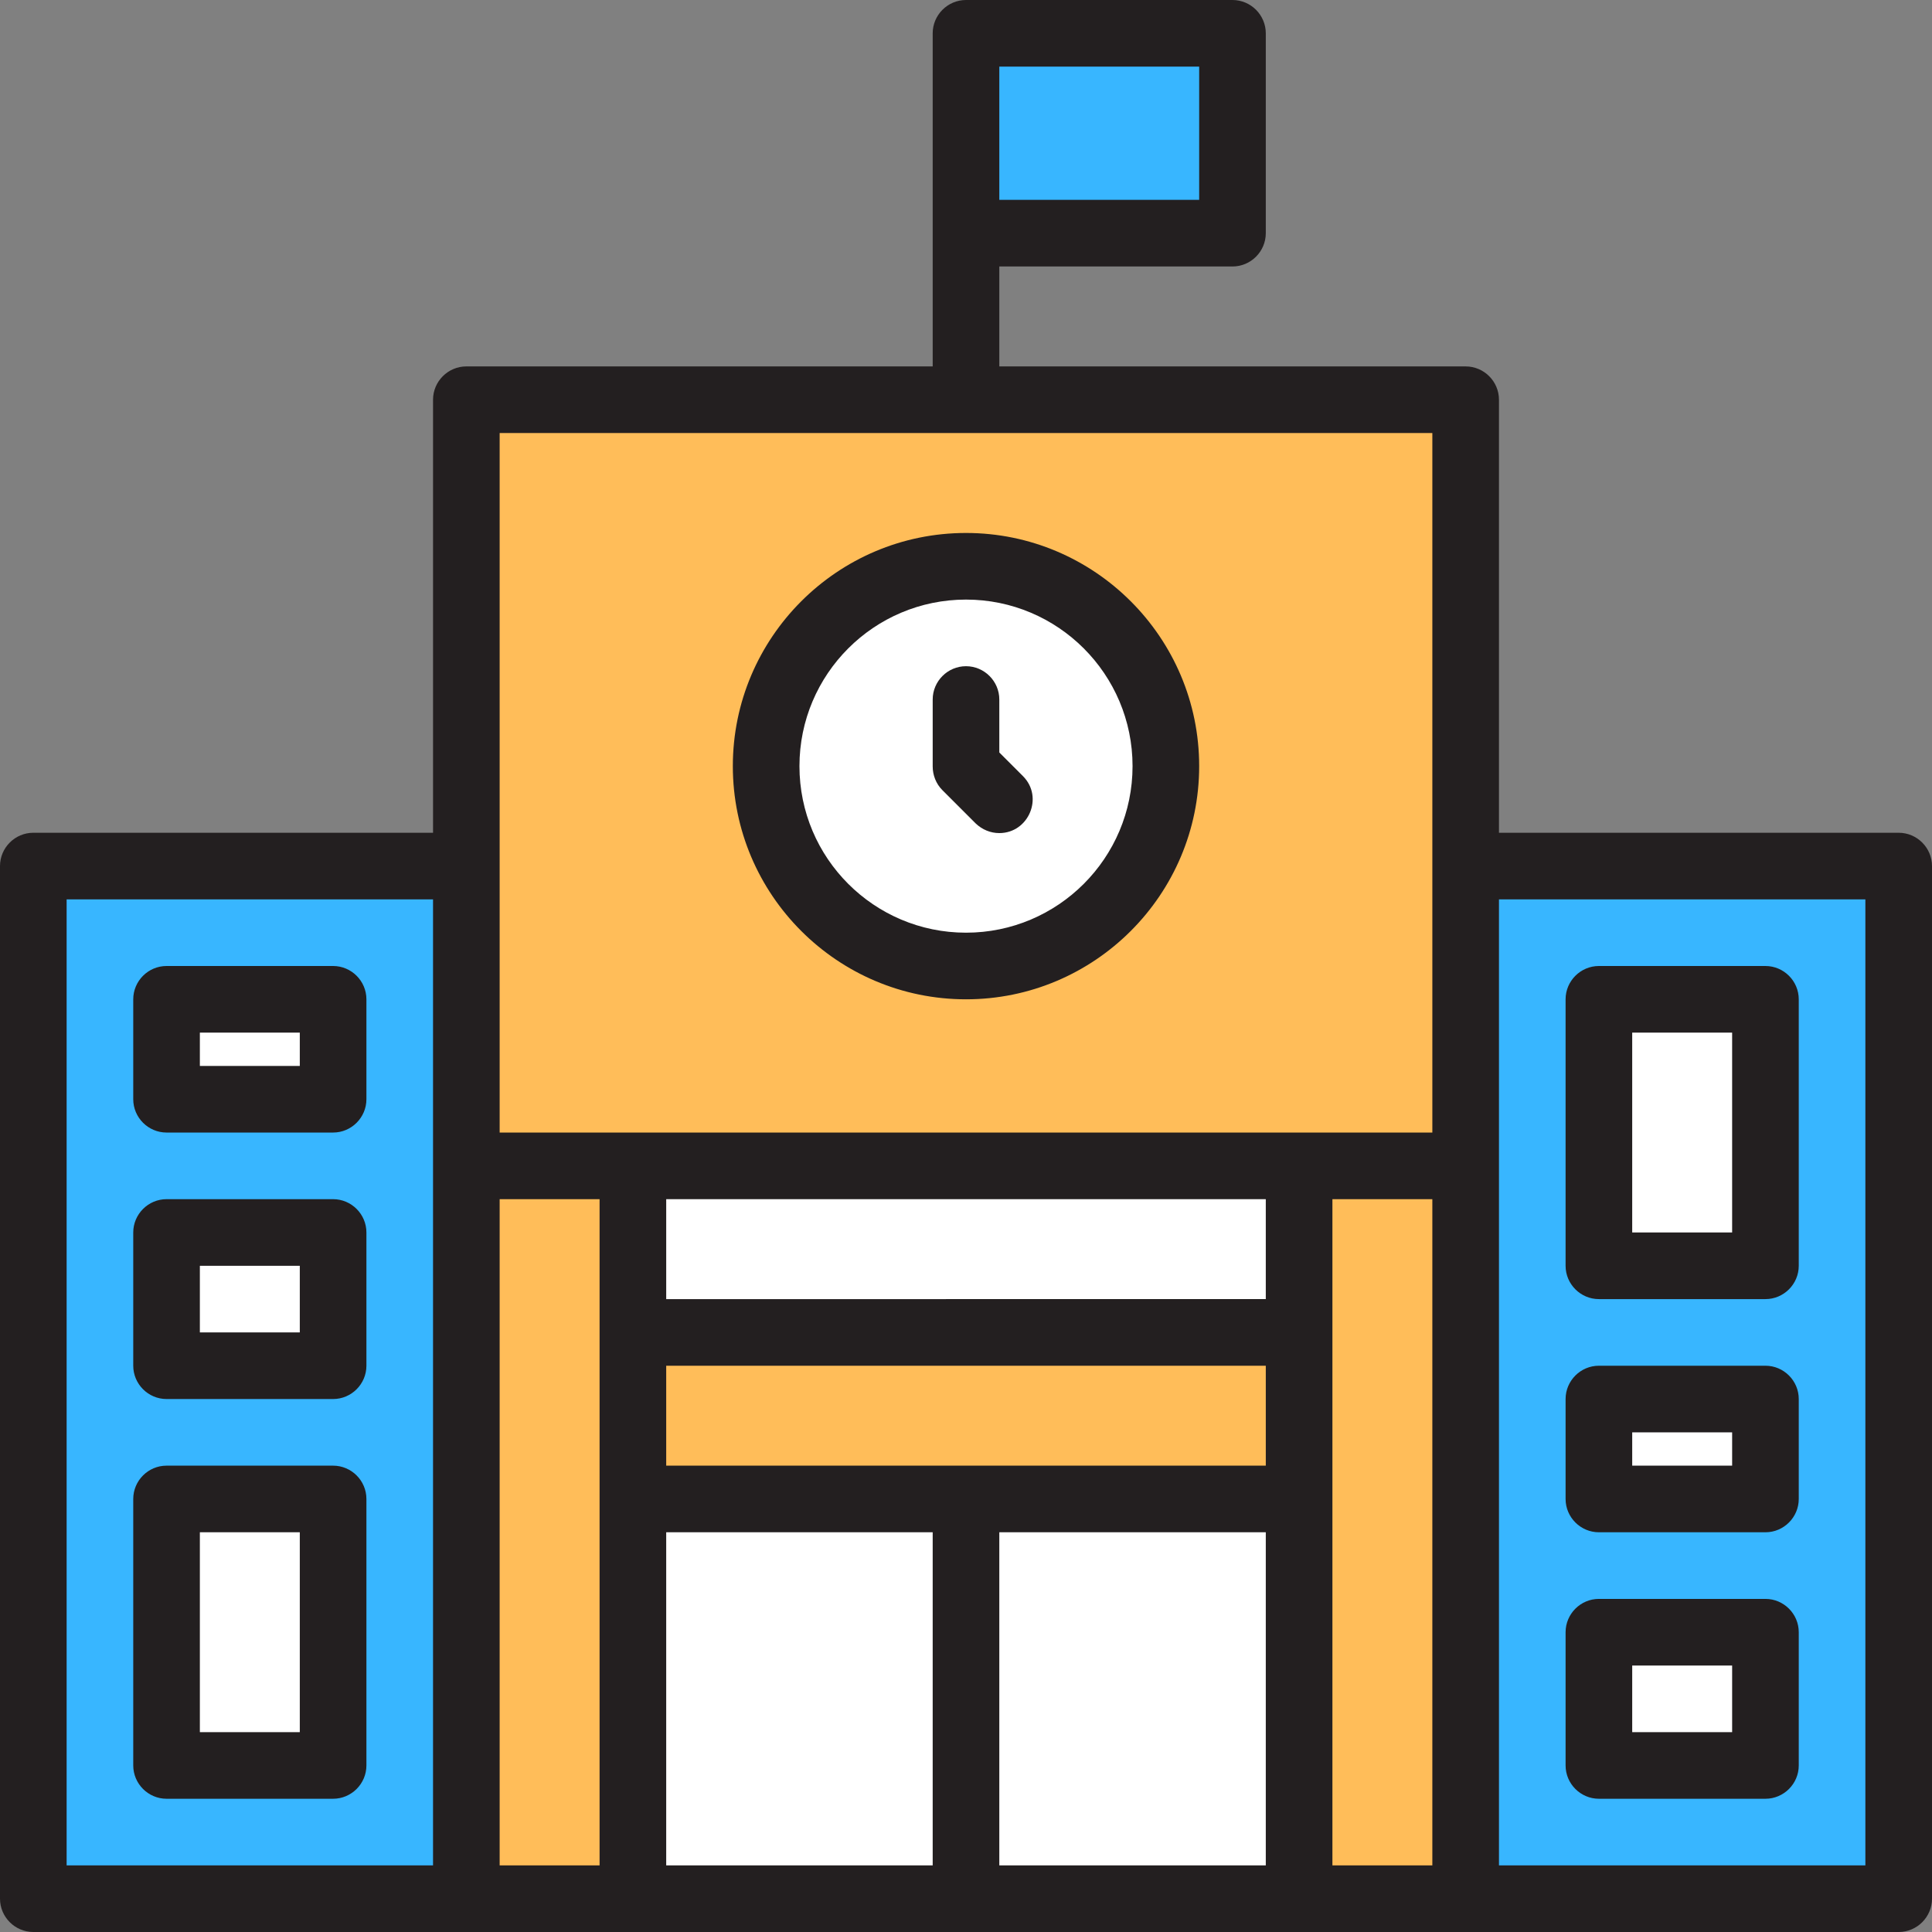
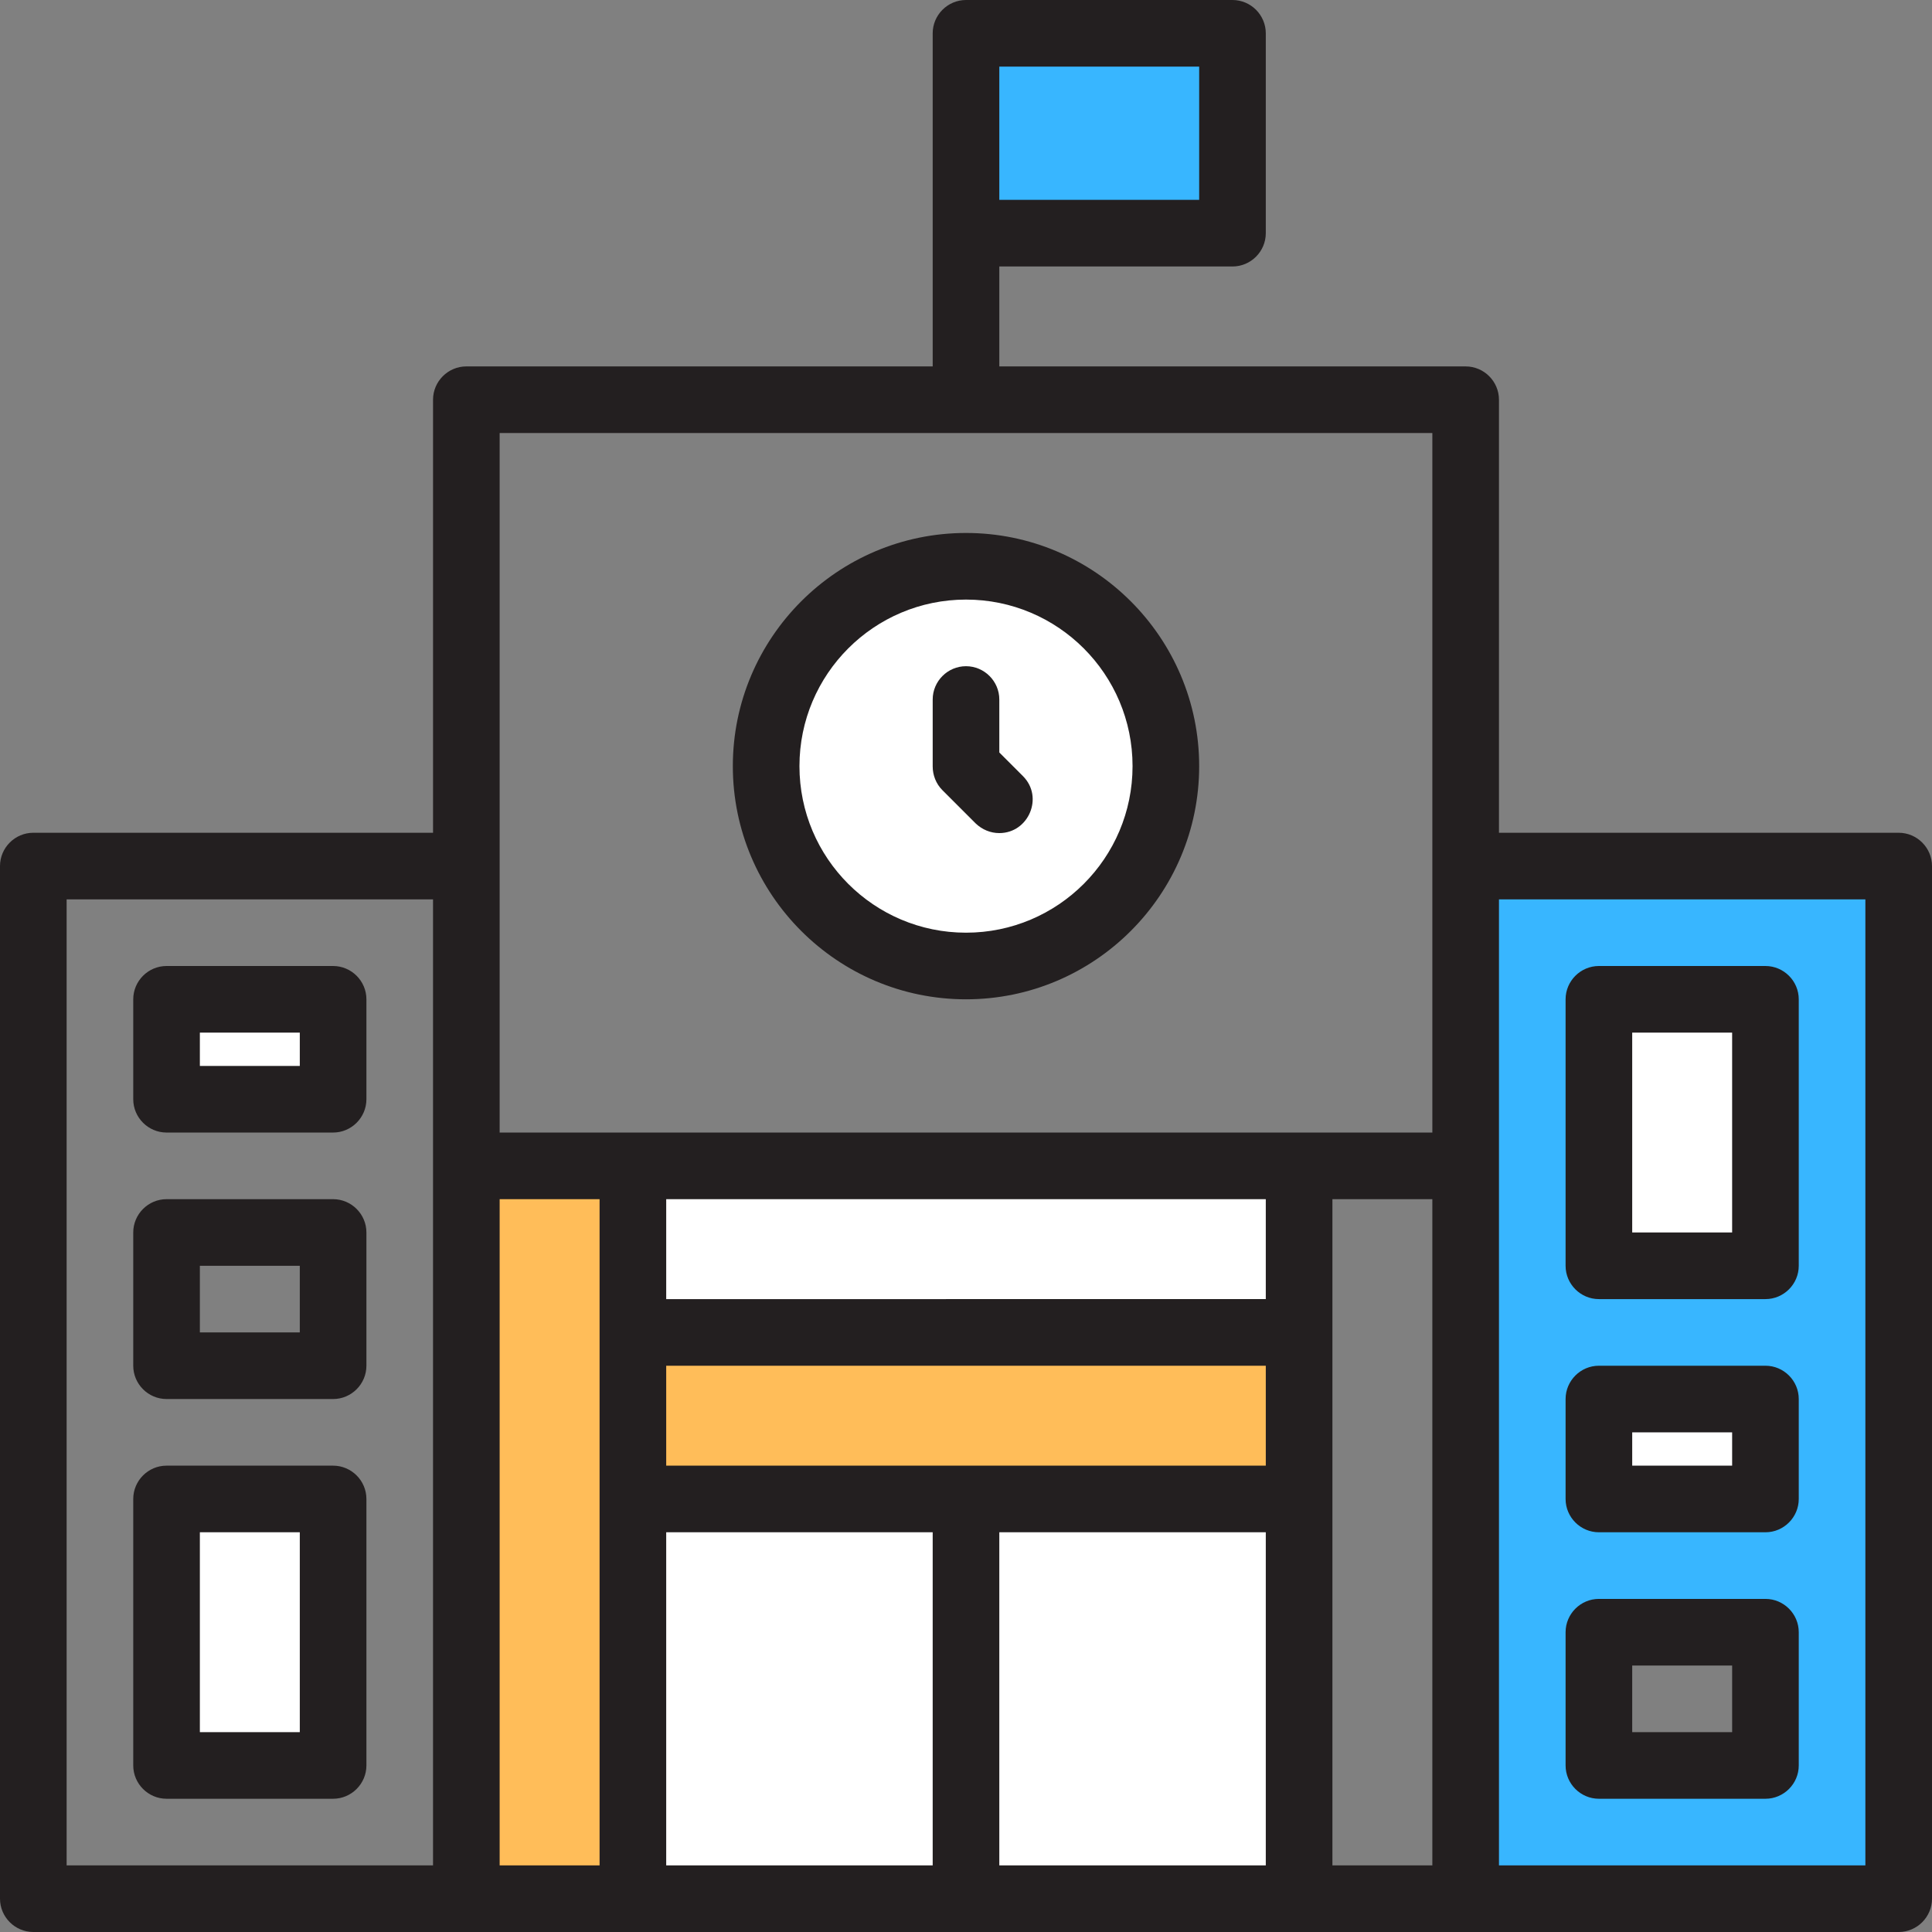
<svg xmlns="http://www.w3.org/2000/svg" fill="#000000" height="58" preserveAspectRatio="xMidYMid meet" version="1" viewBox="3.0 3.0 58.0 58.0" width="58" zoomAndPan="magnify">
  <rect x="3.0" y="3.0" width="58.0" height="58.0" fill="#808080" stroke="none" />
  <g>
    <g id="change1_1">
      <path d="M60,29v31h-13V29h13Zm-4,27v-4h-5v4h5Zm0-8v-3h-5v3h5Zm0-7v-8h-5v8h5Z" fill="#38b6ff" />
    </g>
    <g id="change2_1">
-       <path d="M51 52H56V56H51z" fill="#ffffff" />
-     </g>
+       </g>
    <g id="change2_2">
-       <path d="M51 45H56V48H51z" fill="#ffffff" />
+       <path d="M51 45H56V48H51" fill="#ffffff" />
    </g>
    <g id="change2_3">
      <path d="M51 33H56V41H51z" fill="#ffffff" />
    </g>
    <g id="change3_1">
-       <path d="M47 38L47 60 42 60 42 48 42 43 42 38 47 38z" fill="#ffbd59" />
-     </g>
+       </g>
    <g id="change2_4">
      <path d="M32 48H42V60H32z" fill="#ffffff" />
    </g>
    <g id="change3_2">
      <path d="M42 43L42 48 32 48 22 48 22 43 42 43z" fill="#ffbd59" />
    </g>
    <g id="change2_5">
      <path d="M22 38H42V43H22z" fill="#ffffff" />
    </g>
    <g id="change1_2">
      <path d="M32 4H40V10H32z" fill="#38b6ff" />
    </g>
    <g id="change2_6">
      <circle cx="32" cy="26" fill="#ffffff" r="6" />
    </g>
    <g id="change2_7">
      <path d="M22 48H32V60H22z" fill="#ffffff" />
    </g>
    <g id="change3_3">
-       <path d="M32,32c3.31,0,6-2.69,6-6s-2.69-6-6-6-6,2.69-6,6,2.69,6,6,6Zm15-3v9H17V15h30v14Z" fill="#ffbd59" />
-     </g>
+       </g>
    <g id="change3_4">
      <path d="M22 48L22 60 17 60 17 38 22 38 22 43 22 48z" fill="#ffbd59" />
    </g>
    <g id="change1_3">
-       <path d="M17,38v22H4V29h13v9Zm-4,18v-8h-5v8h5Zm0-12v-4h-5v4h5Zm0-8v-3h-5v3h5Z" fill="#38b6ff" />
-     </g>
+       </g>
    <g id="change2_8">
      <path d="M8 48H13V56H8z" fill="#ffffff" />
    </g>
    <g id="change2_9">
-       <path d="M8 40H13V44H8z" fill="#ffffff" />
-     </g>
+       </g>
    <g id="change2_10">
      <path d="M8 33H13V36H8z" fill="#ffffff" />
    </g>
  </g>
  <g id="change4_1">
    <path d="M60,28h-12V15c0-.55-.45-1-1-1h-14v-3h7c.55,0,1-.45,1-1V4c0-.55-.45-1-1-1h-8c-.55,0-1,.45-1,1V14h-14c-.55,0-1,.45-1,1v13H4c-.55,0-1,.45-1,1v31c0,.55,.45,1,1,1H60c.55,0,1-.45,1-1V29c0-.55-.45-1-1-1ZM39,9h-6V5h6v4Zm-21,7h28v21H18V16Zm5,31v-3h18v3H23Zm0-8h18v3H23v-3ZM5,30h11v29H5V30Zm13,9h3v20h-3v-20Zm5,10h8v10h-8v-10Zm10,0h8v10h-8v-10Zm10-10h3v20h-3v-20Zm16,20h-11V30h11v29Zm-8-17h5c.55,0,1-.45,1-1v-8c0-.55-.45-1-1-1h-5c-.55,0-1,.45-1,1v8c0,.55,.45,1,1,1Zm1-8h3v6h-3v-6ZM13,47h-5c-.55,0-1,.45-1,1v8c0,.55,.45,1,1,1h5c.55,0,1-.45,1-1v-8c0-.55-.45-1-1-1Zm-1,8h-3v-6h3v6Zm39-6h5c.55,0,1-.45,1-1v-3c0-.55-.45-1-1-1h-5c-.55,0-1,.45-1,1v3c0,.55,.45,1,1,1Zm1-3h3v1h-3v-1Zm-1,11h5c.55,0,1-.45,1-1v-4c0-.55-.45-1-1-1h-5c-.55,0-1,.45-1,1v4c0,.55,.45,1,1,1Zm1-4h3v2h-3v-2ZM13,32h-5c-.55,0-1,.45-1,1v3c0,.55,.45,1,1,1h5c.55,0,1-.45,1-1v-3c0-.55-.45-1-1-1Zm-1,3h-3v-1h3v1Zm1,4h-5c-.55,0-1,.45-1,1v4c0,.55,.45,1,1,1h5c.55,0,1-.45,1-1v-4c0-.55-.45-1-1-1Zm-1,4h-3v-2h3v2Zm20-10c3.86,0,7-3.14,7-7s-3.14-7-7-7-7,3.14-7,7,3.14,7,7,7Zm0-12c2.76,0,5,2.24,5,5s-2.24,5-5,5-5-2.24-5-5,2.24-5,5-5Zm-1,5v-2c0-.55,.45-1,1-1s1,.45,1,1v1.59l.71,.71c.63,.63,.17,1.71-.71,1.71-.26,0-.51-.1-.71-.29l-1-1c-.19-.19-.29-.45-.29-.71Z" fill="#231f20" />
  </g>
</svg>